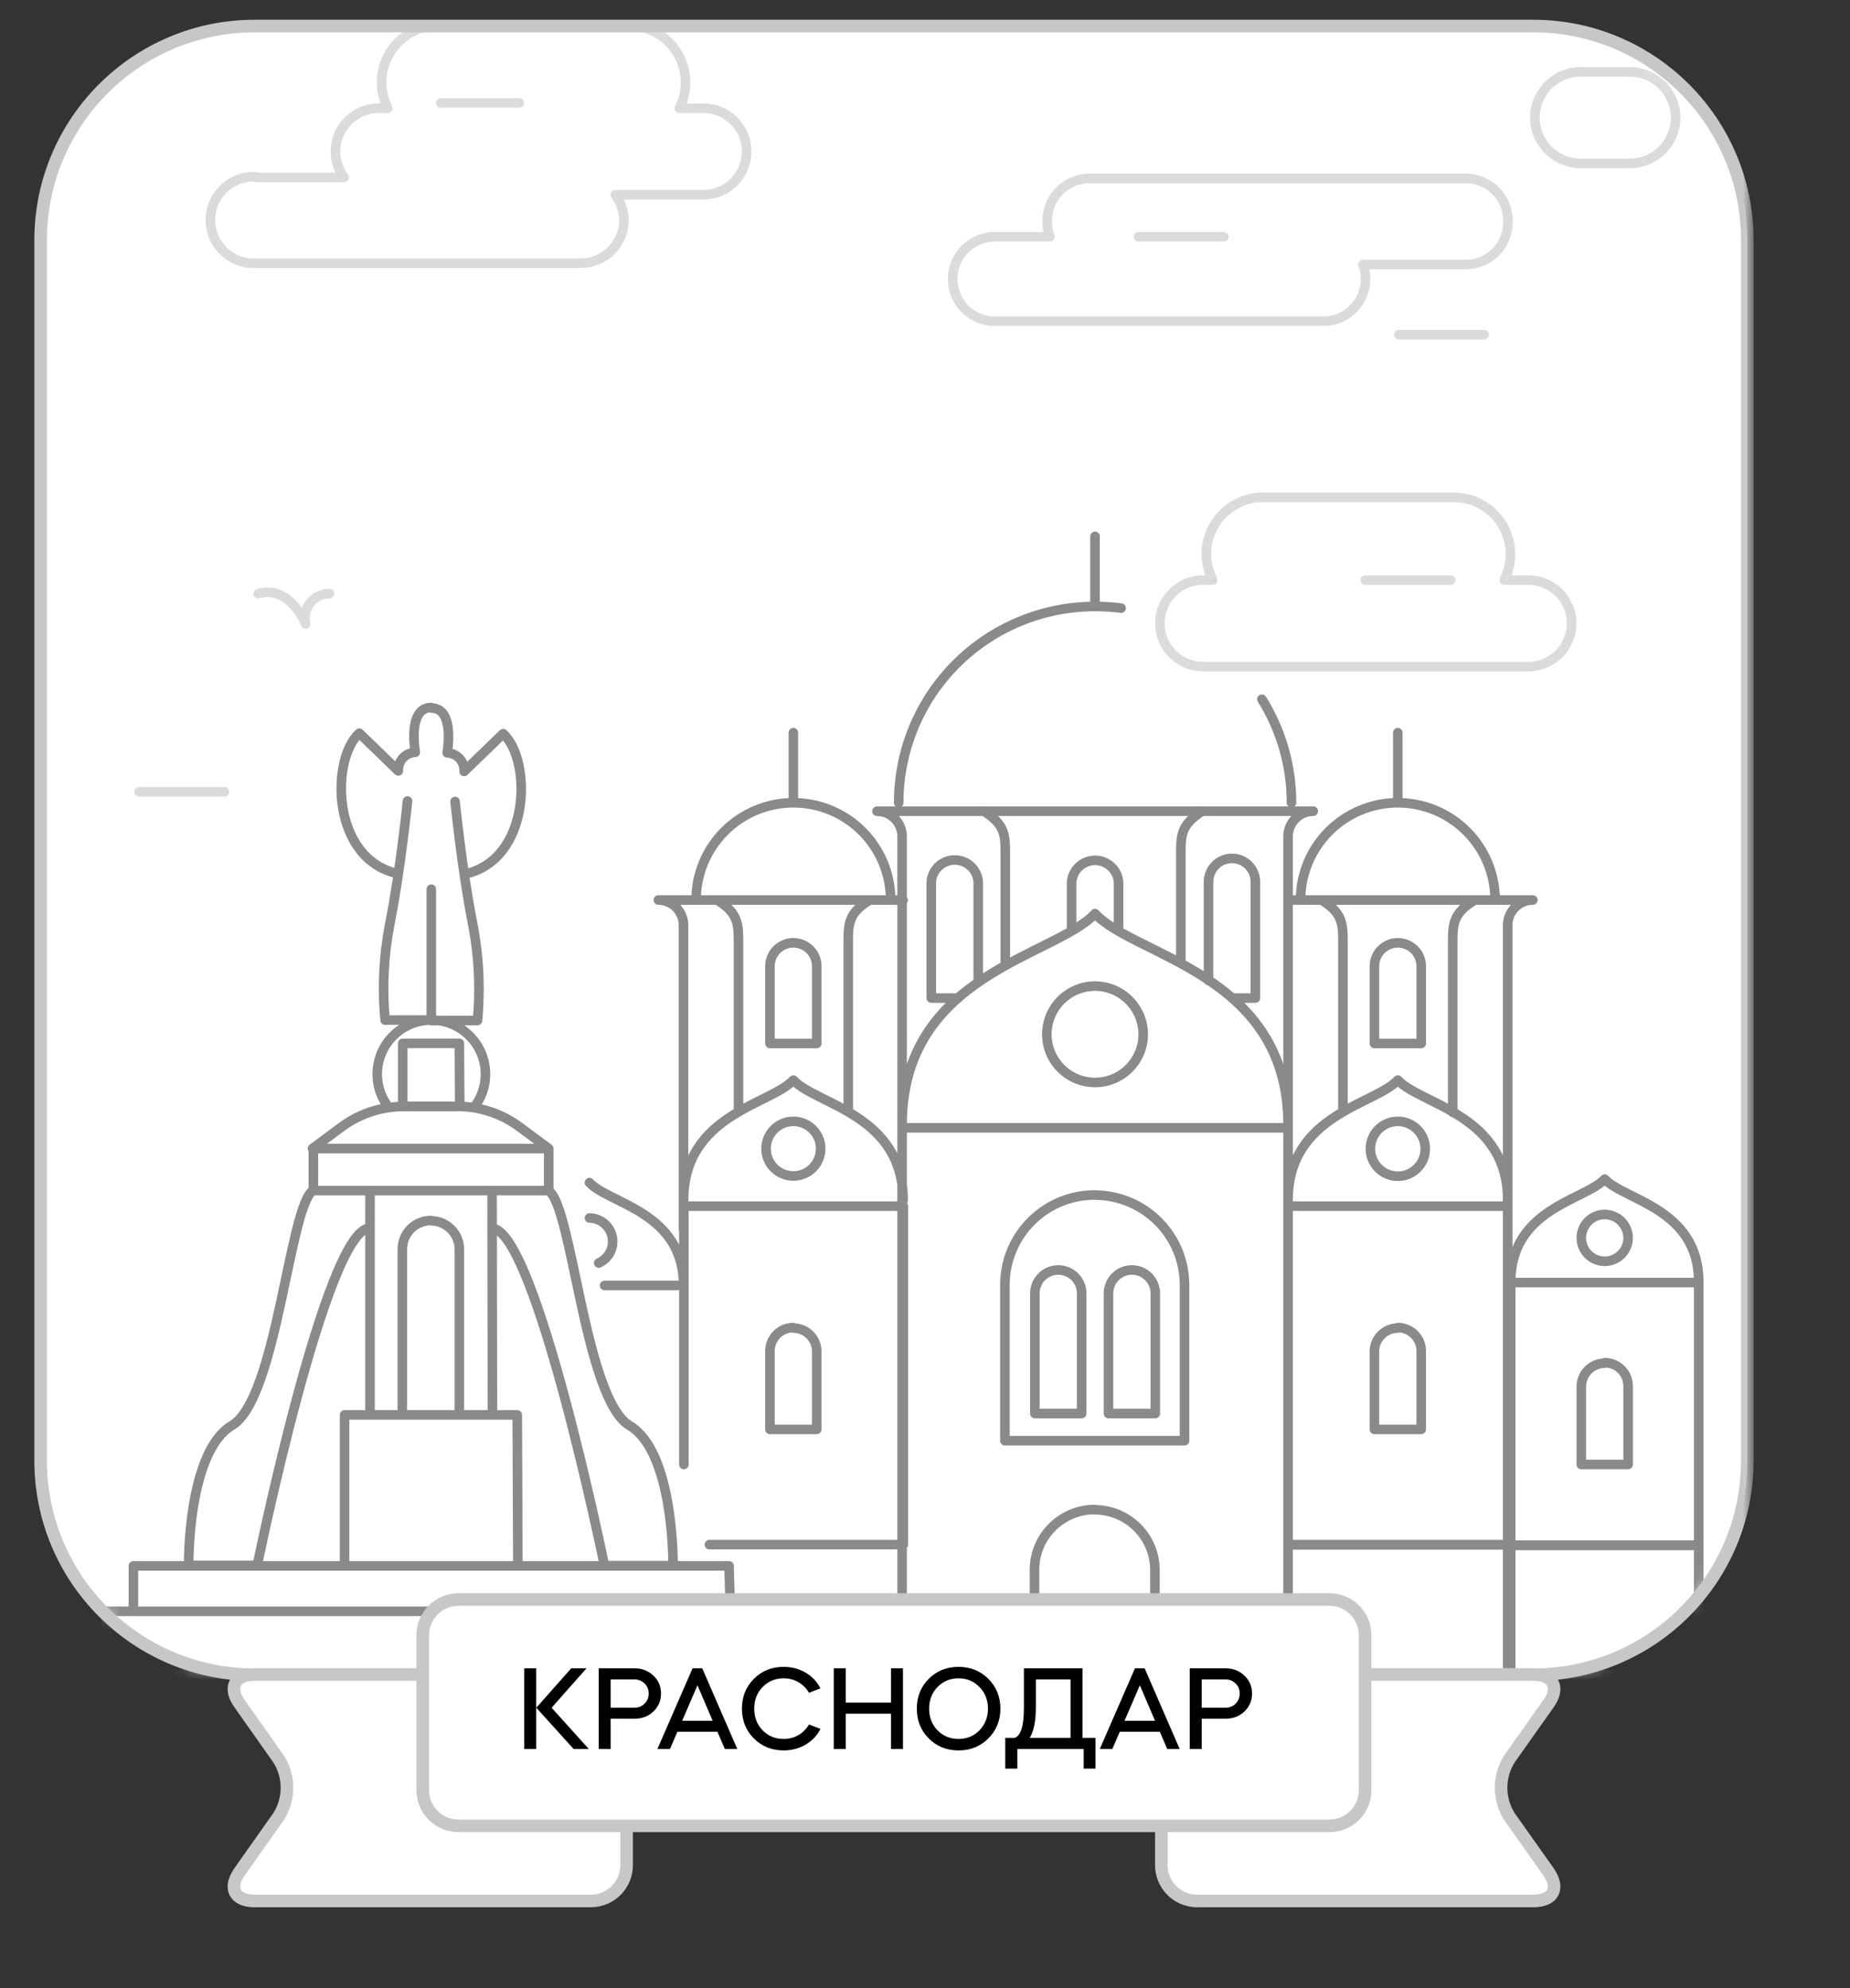
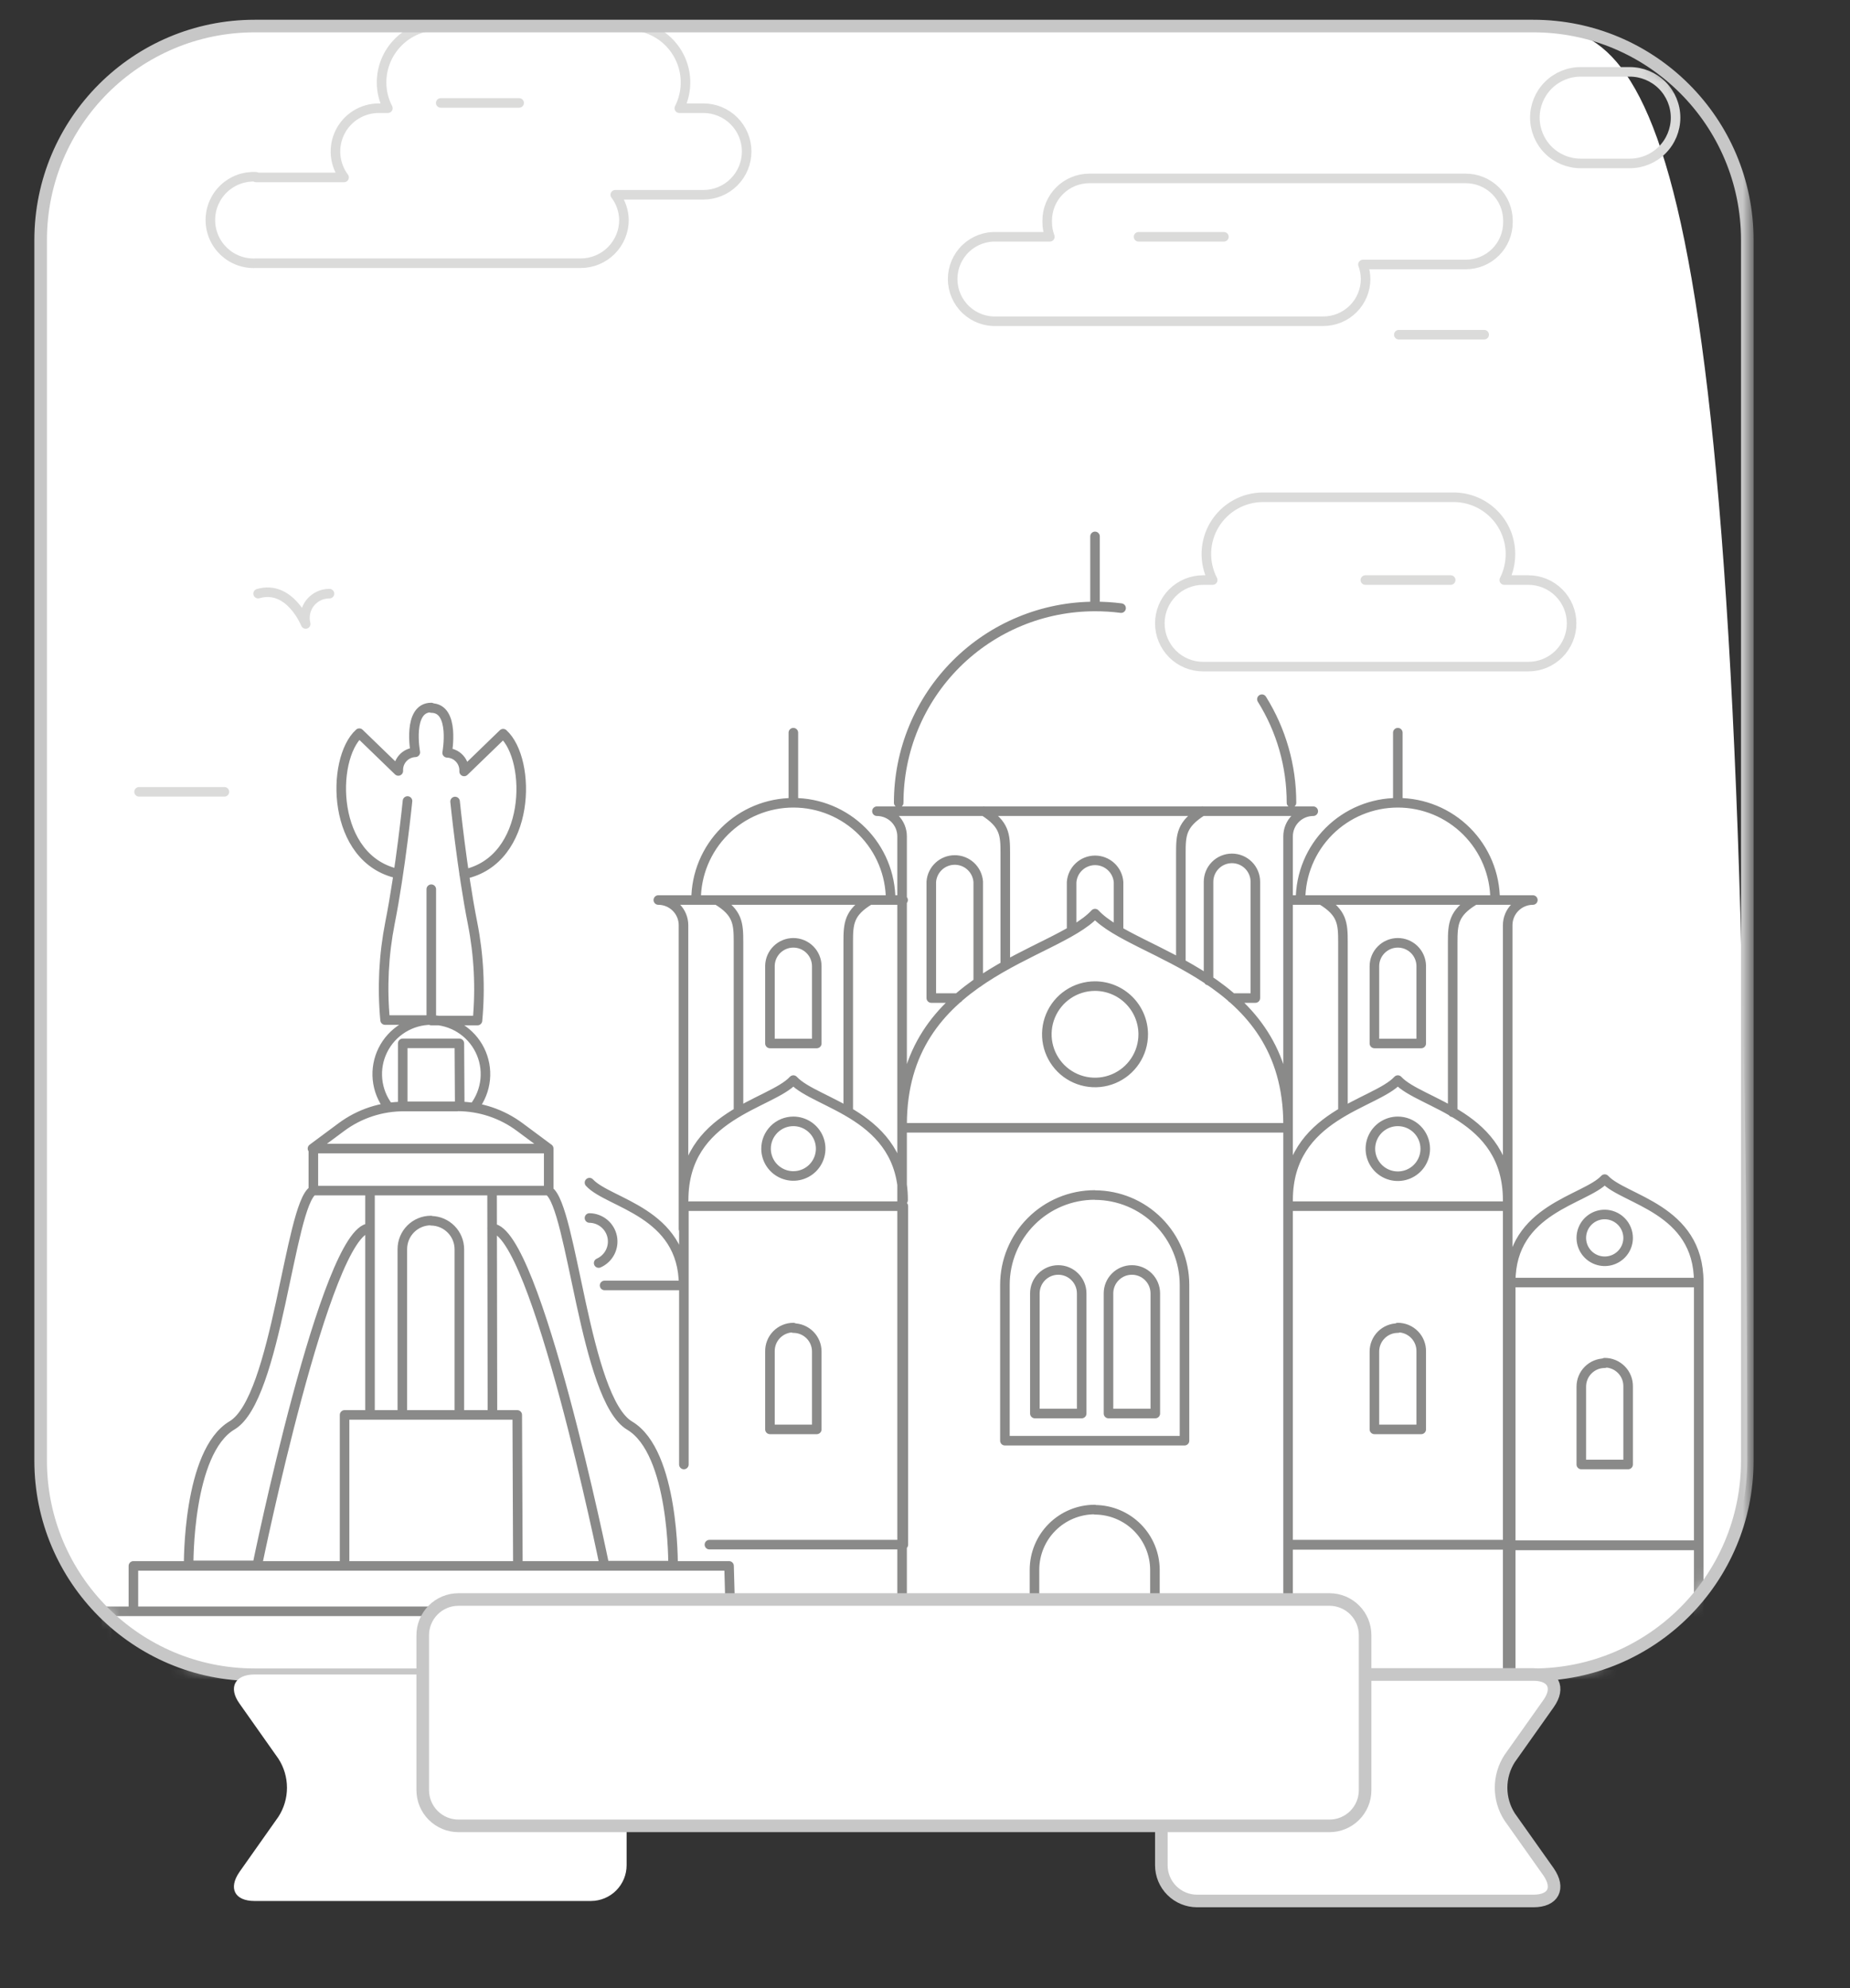
<svg xmlns="http://www.w3.org/2000/svg" width="147" height="158" viewBox="0 0 147 158" fill="none">
  <rect x="0" y="0" width="147" height="158" fill="#333333" stroke="none" />
  <g clip-path="url(#clip0_113_2908)">
    <mask id="mask0_113_2908" style="mask-type:luminance" maskUnits="userSpaceOnUse" x="-370" y="-186" width="510" height="526">
      <path d="M139.34 -186H-369.9V339.13H139.34V-186Z" fill="white" />
    </mask>
    <g mask="url(#mask0_113_2908)">
-       <path d="M121.83 2.07H20.24C10.846 2.07 3.23 9.685 3.23 19.08V116.09C3.23 125.484 10.846 133.1 20.24 133.1H121.83C131.224 133.1 138.84 125.484 138.84 116.09V19.08C138.84 9.685 131.224 2.07 121.83 2.07Z" fill="white" />
+       <path d="M121.83 2.07H20.24C10.846 2.07 3.23 9.685 3.23 19.08V116.09C3.23 125.484 10.846 133.1 20.24 133.1H121.83C131.224 133.1 138.84 125.484 138.84 116.09C138.84 9.685 131.224 2.07 121.83 2.07Z" fill="white" />
    </g>
    <mask id="mask1_113_2908" style="mask-type:luminance" maskUnits="userSpaceOnUse" x="3" y="2" width="136" height="132">
      <path d="M121.83 2.07H20.24C10.846 2.07 3.23 9.685 3.23 19.08V116.09C3.23 125.484 10.846 133.1 20.24 133.1H121.83C131.224 133.1 138.84 125.484 138.84 116.09V19.08C138.84 9.685 131.224 2.07 121.83 2.07Z" fill="white" />
    </mask>
    <g mask="url(#mask1_113_2908)">
      <path d="M69.11 71.53C67.44 72.53 67.4 73.41 67.4 74.89V88.37M56.97 71.53C58.64 72.53 58.68 73.41 58.68 74.89V88.37M63.04 58.23V63.8M63.04 63.8C65.09 63.8 67.056 64.614 68.506 66.064C69.956 67.514 70.77 69.48 70.77 71.53M63.04 63.8C60.99 63.8 59.024 64.614 57.574 66.064C56.124 67.514 55.31 69.48 55.31 71.53M54.31 97.68V73.53C54.31 72.999 54.099 72.491 53.724 72.116C53.349 71.741 52.84 71.53 52.31 71.53H71.76M71.76 95.38C71.76 88.56 64.84 87.79 63.04 85.84C61.24 87.79 54.32 88.56 54.32 95.38M47.57 100.38C47.96 100.207 48.279 99.907 48.475 99.528C48.671 99.149 48.731 98.714 48.646 98.296C48.561 97.878 48.335 97.502 48.007 97.23C47.678 96.958 47.267 96.806 46.84 96.8M46.84 93.99C48.38 95.66 54.32 96.32 54.32 102.16M48.04 102.16H54.34V115.53M54.34 116.39V95.86H71.78V122.76H56.37M105 71.53C106.67 72.53 106.71 73.41 106.71 74.89V88.37M78.17 64.46C79.84 65.52 79.88 66.34 79.88 67.82V76.56M95.54 64.46C93.87 65.52 93.83 66.34 93.83 67.82V76.56M117.14 71.56C115.48 72.56 115.43 73.44 115.43 74.92V88.4M87.01 42.63V48.2M87.01 48.2C84.961 48.199 82.932 48.601 81.038 49.385C79.145 50.168 77.425 51.317 75.976 52.766C74.527 54.215 73.378 55.935 72.595 57.828C71.811 59.722 71.409 61.751 71.41 63.8M87.01 48.2C87.702 48.198 88.394 48.241 89.08 48.33M100.27 55.57C101.81 58.038 102.625 60.89 102.62 63.8M111.07 58.23V63.8M111.07 63.8C109.02 63.8 107.054 64.614 105.604 66.064C104.154 67.514 103.34 69.48 103.34 71.53M111.07 63.8C113.12 63.8 115.086 64.614 116.536 66.064C117.986 67.514 118.8 69.48 118.8 71.53M119.8 97.68V73.53C119.8 72.999 120.011 72.491 120.386 72.116C120.761 71.741 121.27 71.53 121.8 71.53H102.35M102.35 90.61V66.47C102.35 65.939 102.561 65.431 102.936 65.056C103.311 64.681 103.82 64.47 104.35 64.47H69.68C70.21 64.47 70.719 64.681 71.094 65.056C71.469 65.431 71.68 65.939 71.68 66.47V90.61M71.68 89.38C71.68 77.38 83.85 76.03 87.01 72.61C90.17 76.03 102.35 77.38 102.35 89.38M102.35 95.38C102.35 88.56 109.28 87.79 111.07 85.84C112.87 87.79 119.8 88.56 119.8 95.38M120.04 101.88C120.04 96.04 125.97 95.38 127.51 93.71C129.05 95.38 134.98 96.04 134.98 101.88M77.73 78.08V70.08C77.695 69.609 77.484 69.168 77.138 68.847C76.792 68.525 76.337 68.347 75.865 68.347C75.393 68.347 74.938 68.525 74.592 68.847C74.246 69.168 74.034 69.609 74 70.08V79.32H76.14M97.89 79.32H99.75V70.08C99.75 69.587 99.554 69.114 99.205 68.765C98.856 68.416 98.383 68.22 97.89 68.22C97.397 68.22 96.924 68.416 96.575 68.765C96.226 69.114 96.03 69.587 96.03 70.08V77.93M88.88 73.8V70.11C88.846 69.639 88.634 69.198 88.288 68.877C87.942 68.555 87.487 68.376 87.015 68.376C86.543 68.376 86.088 68.555 85.742 68.877C85.396 69.198 85.184 69.639 85.15 70.11V73.8M102.35 133.07V122.78H119.8V133.07H102.35ZM102.35 133.07H71.68V89.63H102.35V133.07ZM36.88 69.48C42.22 68.36 42.27 60.38 39.98 58.31L36.88 61.31C36.891 61.123 36.864 60.937 36.802 60.761C36.739 60.585 36.642 60.423 36.517 60.286C36.391 60.148 36.239 60.036 36.069 59.958C35.9 59.88 35.717 59.836 35.53 59.83C35.53 59.83 36.19 56.27 34.27 56.27M34.27 70.71V81.11H37.94C38.182 78.528 38.05 75.924 37.55 73.38C36.71 69.15 36.16 63.7 36.16 63.7M31.65 69.44C26.31 68.32 26.26 60.34 28.55 58.27L31.65 61.27C31.639 61.084 31.666 60.897 31.728 60.721C31.791 60.545 31.887 60.383 32.013 60.246C32.139 60.108 32.291 59.996 32.461 59.918C32.63 59.84 32.813 59.796 33 59.79C33 59.79 32.34 56.23 34.27 56.23M34.27 70.67V81.07H30.6C30.358 78.488 30.489 75.884 30.99 73.34C31.83 69.11 32.38 63.66 32.38 63.66M37.69 87.98C38.177 87.343 38.477 86.582 38.555 85.784C38.633 84.986 38.486 84.181 38.13 83.462C37.775 82.743 37.226 82.138 36.544 81.715C35.863 81.291 35.077 81.067 34.275 81.067C33.473 81.067 32.687 81.291 32.005 81.715C31.324 82.138 30.775 82.743 30.42 83.462C30.064 84.181 29.917 84.986 29.995 85.784C30.073 86.582 30.373 87.343 30.86 87.98M43.6 94.64C45.47 95.84 46.47 111.19 50.03 113.3C53.59 115.41 53.48 124.43 53.48 124.43H48.03C48.03 124.43 42.57 97.73 39.1 97.62M24.87 94.62C23 95.82 22 111.17 18.44 113.28C14.88 115.39 14.99 124.41 14.99 124.41H20.44C20.44 124.41 25.9 97.71 29.37 97.6M43.6 91.28H24.83L27.12 89.58C28.564 88.505 30.319 87.929 32.12 87.94H36.35L36.38 87.93C38.158 87.937 39.886 88.516 41.31 89.58L43.6 91.28ZM43.6 91.28H24.9V94.62H43.6V91.28ZM60.87 91.3C60.872 91.729 61.001 92.147 61.24 92.503C61.48 92.858 61.82 93.135 62.217 93.297C62.613 93.46 63.049 93.502 63.469 93.417C63.89 93.332 64.275 93.125 64.578 92.821C64.88 92.517 65.086 92.13 65.169 91.71C65.252 91.289 65.208 90.853 65.044 90.457C64.879 90.061 64.601 89.723 64.245 89.485C63.888 89.247 63.469 89.12 63.04 89.12C62.754 89.12 62.471 89.176 62.207 89.286C61.943 89.396 61.704 89.556 61.502 89.759C61.3 89.962 61.141 90.202 61.032 90.466C60.924 90.731 60.869 91.014 60.87 91.3ZM63.04 74.93C63.533 74.93 64.006 75.126 64.355 75.475C64.704 75.823 64.9 76.297 64.9 76.79V82.93H61.18V76.74C61.193 76.255 61.395 75.795 61.742 75.457C62.09 75.119 62.555 74.93 63.04 74.93ZM63.04 105.55C63.533 105.55 64.006 105.746 64.355 106.095C64.704 106.443 64.9 106.917 64.9 107.41V113.6H61.18V107.41C61.175 107.162 61.219 106.916 61.31 106.686C61.401 106.455 61.537 106.246 61.71 106.069C61.884 105.892 62.09 105.751 62.319 105.655C62.547 105.559 62.792 105.51 63.04 105.51V105.55ZM90.84 82.19C90.842 82.948 90.619 83.689 90.199 84.32C89.78 84.952 89.182 85.444 88.483 85.735C87.783 86.027 87.013 86.104 86.269 85.957C85.525 85.811 84.842 85.447 84.305 84.912C83.769 84.376 83.403 83.694 83.254 82.951C83.106 82.207 83.181 81.437 83.471 80.737C83.76 80.036 84.251 79.437 84.881 79.016C85.511 78.595 86.252 78.37 87.01 78.37C88.023 78.373 88.994 78.775 89.712 79.491C90.429 80.207 90.835 81.177 90.84 82.19ZM113.25 91.3C113.25 91.731 113.122 92.153 112.883 92.511C112.643 92.87 112.303 93.149 111.904 93.314C111.506 93.479 111.068 93.522 110.645 93.438C110.222 93.354 109.833 93.146 109.529 92.841C109.224 92.537 109.016 92.148 108.932 91.725C108.848 91.302 108.891 90.864 109.056 90.466C109.221 90.067 109.5 89.727 109.859 89.487C110.217 89.248 110.639 89.12 111.07 89.12C111.648 89.12 112.203 89.35 112.611 89.758C113.02 90.167 113.25 90.722 113.25 91.3ZM129.37 98.38C129.37 98.748 129.261 99.107 129.057 99.413C128.852 99.719 128.562 99.957 128.222 100.098C127.882 100.239 127.508 100.276 127.147 100.204C126.786 100.132 126.455 99.955 126.195 99.695C125.935 99.435 125.757 99.103 125.686 98.743C125.614 98.382 125.651 98.008 125.792 97.668C125.932 97.328 126.171 97.038 126.477 96.833C126.782 96.629 127.142 96.52 127.51 96.52C128.004 96.522 128.477 96.721 128.826 97.071C129.174 97.421 129.37 97.896 129.37 98.39V98.38ZM86.98 94.97C85.088 94.972 83.275 95.726 81.938 97.065C80.601 98.403 79.85 100.218 79.85 102.11V114.5H94.12V102.12C94.12 100.231 93.372 98.42 92.039 97.082C90.707 95.743 88.898 94.988 87.01 94.98L86.98 94.97ZM86.98 119.97C85.711 119.973 84.496 120.478 83.599 121.376C82.703 122.274 82.2 123.491 82.2 124.76V133.08H91.77V124.76C91.765 123.498 91.262 122.289 90.371 121.396C89.479 120.503 88.272 119.998 87.01 119.99L86.98 119.97ZM89.94 100.93C89.447 100.93 88.974 101.126 88.625 101.475C88.276 101.823 88.08 102.297 88.08 102.79V112.34H91.8V102.79C91.8 102.297 91.604 101.823 91.255 101.475C90.906 101.126 90.433 100.93 89.94 100.93ZM84.09 100.93C83.597 100.93 83.124 101.126 82.775 101.475C82.426 101.823 82.23 102.297 82.23 102.79V112.34H85.95V102.79C85.95 102.297 85.754 101.823 85.405 101.475C85.056 101.126 84.583 100.93 84.09 100.93ZM111.07 74.93C110.577 74.93 110.104 75.126 109.755 75.475C109.406 75.823 109.21 76.297 109.21 76.79V82.93H112.93V76.74C112.917 76.255 112.715 75.795 112.368 75.457C112.02 75.119 111.555 74.93 111.07 74.93ZM111.07 105.55C110.577 105.55 110.104 105.746 109.755 106.095C109.406 106.443 109.21 106.917 109.21 107.41V113.6H112.93V107.41C112.935 107.162 112.891 106.916 112.8 106.686C112.709 106.455 112.573 106.246 112.4 106.069C112.226 105.892 112.019 105.751 111.791 105.655C111.563 105.559 111.318 105.51 111.07 105.51V105.55ZM127.51 108.34C127.017 108.34 126.544 108.536 126.195 108.885C125.846 109.233 125.65 109.707 125.65 110.2V116.39H129.37V110.2C129.375 109.952 129.331 109.706 129.24 109.476C129.149 109.245 129.013 109.036 128.84 108.859C128.666 108.682 128.459 108.541 128.231 108.445C128.003 108.349 127.758 108.3 127.51 108.3V108.34ZM134.98 101.93H120.04V122.8H134.98V101.93ZM134.98 122.82H120.04V133.11H134.98V122.82ZM119.8 95.86H102.35V122.76H119.8V95.86ZM34.24 97C33.638 97 33.061 97.239 32.635 97.665C32.209 98.09 31.97 98.668 31.97 99.27V112.45H36.5V99.29C36.5 98.695 36.266 98.123 35.849 97.699C35.432 97.274 34.865 97.03 34.27 97.02L34.24 97ZM36.5 82.92H32V87.92H36.53L36.5 82.92ZM39.1 94.62H29.4V112.45H39.13L39.1 94.62ZM41.1 112.45H27.38V124.45H41.15L41.1 112.45ZM57.93 124.45H10.6V128.06H58.03L57.93 124.45ZM60.02 128.06H8.46V133.06H60.07L60.02 128.06Z" stroke="#8A8A89" stroke-width="0.76" stroke-linecap="round" stroke-linejoin="round" />
      <path d="M26.18 47.18C25.884 47.177 25.591 47.242 25.324 47.37C25.057 47.498 24.823 47.686 24.64 47.919C24.458 48.152 24.331 48.424 24.27 48.714C24.21 49.003 24.216 49.303 24.29 49.59C24.29 49.59 23.03 46.44 20.51 47.18M35.02 8.18H41.25M97.25 18.82H90.47M117.93 26.6H111.15M17.83 62.93H11.05M115.27 46.1H108.49M4.63 133.1H137.48M129.46 5.71H125.6C124.634 5.71 123.709 6.094 123.026 6.776C122.343 7.459 121.96 8.385 121.96 9.35C121.96 10.315 122.343 11.241 123.026 11.924C123.709 12.607 124.634 12.99 125.6 12.99H129.5C130.465 12.99 131.391 12.607 132.074 11.924C132.756 11.241 133.14 10.315 133.14 9.35C133.14 8.385 132.756 7.459 132.074 6.776C131.391 6.094 130.465 5.71 129.5 5.71H129.46ZM116.46 14.18H86.56C86.12 14.18 85.684 14.267 85.278 14.435C84.871 14.603 84.502 14.85 84.191 15.161C83.88 15.472 83.633 15.842 83.465 16.248C83.296 16.654 83.21 17.09 83.21 17.53V17.67C83.212 18.063 83.283 18.452 83.42 18.82H79.24C78.784 18.795 78.328 18.863 77.899 19.021C77.47 19.178 77.078 19.421 76.746 19.735C76.415 20.049 76.151 20.427 75.97 20.847C75.79 21.267 75.697 21.718 75.697 22.175C75.697 22.632 75.79 23.084 75.97 23.503C76.151 23.922 76.415 24.301 76.746 24.615C77.078 24.929 77.47 25.172 77.899 25.329C78.328 25.487 78.784 25.555 79.24 25.53H105.15C106.039 25.53 106.892 25.177 107.522 24.549C108.152 23.922 108.507 23.069 108.51 22.18C108.508 21.784 108.437 21.392 108.3 21.02H116.46C116.901 21.021 117.337 20.936 117.745 20.768C118.153 20.6 118.523 20.354 118.835 20.042C119.147 19.731 119.395 19.361 119.564 18.954C119.733 18.547 119.82 18.111 119.82 17.67V17.53C119.82 17.088 119.732 16.649 119.562 16.241C119.392 15.833 119.142 15.462 118.828 15.15C118.514 14.839 118.141 14.593 117.731 14.426C117.321 14.26 116.882 14.176 116.44 14.18H116.46ZM20.34 14.1H27.34C26.958 13.589 26.725 12.982 26.669 12.347C26.612 11.711 26.733 11.072 27.018 10.502C27.303 9.931 27.742 9.451 28.284 9.115C28.827 8.779 29.452 8.601 30.09 8.6H30.82C30.491 7.967 30.319 7.264 30.32 6.55C30.32 5.35 30.796 4.2 31.643 3.35C32.49 2.501 33.64 2.023 34.84 2.02H49.98C50.751 2.027 51.508 2.23 52.178 2.611C52.849 2.992 53.411 3.538 53.811 4.197C54.212 4.856 54.438 5.606 54.467 6.377C54.497 7.147 54.329 7.912 53.98 8.6H55.89C56.802 8.6 57.677 8.962 58.322 9.608C58.968 10.253 59.33 11.128 59.33 12.04C59.33 12.952 58.968 13.827 58.322 14.473C57.677 15.118 56.802 15.48 55.89 15.48H48.89C49.327 16.056 49.568 16.757 49.58 17.48C49.58 18.392 49.218 19.267 48.572 19.913C47.927 20.558 47.052 20.92 46.14 20.92H20.34C19.873 20.945 19.406 20.875 18.968 20.714C18.529 20.553 18.128 20.304 17.788 19.982C17.449 19.661 17.179 19.273 16.994 18.844C16.81 18.415 16.715 17.952 16.715 17.485C16.715 17.018 16.81 16.555 16.994 16.126C17.179 15.697 17.449 15.309 17.788 14.988C18.128 14.666 18.529 14.418 18.968 14.256C19.406 14.095 19.873 14.025 20.34 14.05V14.1ZM95.63 46.1H96.36C96.005 45.413 95.833 44.646 95.859 43.874C95.886 43.101 96.111 42.348 96.513 41.687C96.915 41.027 97.479 40.48 98.153 40.101C98.827 39.721 99.587 39.521 100.36 39.52H115.5C116.699 39.52 117.848 39.996 118.696 40.844C119.544 41.692 120.02 42.841 120.02 44.04C120.019 44.755 119.851 45.461 119.53 46.1H121.44C122.352 46.1 123.227 46.462 123.872 47.108C124.517 47.753 124.88 48.628 124.88 49.54C124.88 50.452 124.517 51.327 123.872 51.972C123.227 52.618 122.352 52.98 121.44 52.98H95.6C94.688 52.98 93.813 52.618 93.167 51.972C92.522 51.327 92.16 50.452 92.16 49.54C92.16 48.628 92.522 47.753 93.167 47.108C93.813 46.462 94.688 46.1 95.6 46.1H95.63Z" stroke="#DBDBDA" stroke-width="0.76" stroke-linecap="round" stroke-linejoin="round" />
    </g>
    <mask id="mask2_113_2908" style="mask-type:luminance" maskUnits="userSpaceOnUse" x="-370" y="-186" width="510" height="526">
      <path d="M139.34 -186H-369.9V339.13H139.34V-186Z" fill="white" />
    </mask>
    <g mask="url(#mask2_113_2908)">
      <path d="M121.83 2.07H20.24C10.846 2.07 3.23 9.685 3.23 19.08V116.09C3.23 125.484 10.846 133.1 20.24 133.1H121.83C131.224 133.1 138.84 125.484 138.84 116.09V19.08C138.84 9.685 131.224 2.07 121.83 2.07Z" stroke="#C7C7C7" stroke-miterlimit="10" />
      <path d="M95.12 133.08C94.368 133.08 93.647 133.377 93.115 133.908C92.583 134.438 92.282 135.158 92.28 135.91V148.24C92.28 148.993 92.579 149.715 93.112 150.248C93.644 150.78 94.367 151.08 95.12 151.08H121.85C123.42 151.08 123.95 150.08 123.05 148.77L119.95 144.39C119.509 143.7 119.275 142.898 119.275 142.08C119.275 141.261 119.509 140.459 119.95 139.77L123.05 135.39C123.95 134.12 123.42 133.08 121.85 133.08H95.12Z" fill="white" />
      <path d="M95.12 133.08C94.368 133.08 93.647 133.377 93.115 133.908C92.583 134.438 92.282 135.158 92.28 135.91V148.24C92.28 148.993 92.579 149.715 93.112 150.248C93.644 150.78 94.367 151.08 95.12 151.08H121.85C123.42 151.08 123.95 150.08 123.05 148.77L119.95 144.39C119.509 143.7 119.275 142.898 119.275 142.08C119.275 141.261 119.509 140.459 119.95 139.77L123.05 135.39C123.95 134.12 123.42 133.08 121.85 133.08H95.12Z" stroke="#C7C7C7" stroke-miterlimit="10" />
      <path d="M46.96 133.08C47.711 133.08 48.43 133.378 48.961 133.908C49.492 134.439 49.79 135.159 49.79 135.91V148.24C49.79 148.991 49.492 149.712 48.962 150.244C48.431 150.777 47.712 151.077 46.96 151.08H20.22C18.66 151.08 18.12 150.08 19.03 148.77L22.12 144.39C22.566 143.702 22.803 142.899 22.803 142.08C22.803 141.26 22.566 140.458 22.12 139.77L19.03 135.39C18.12 134.12 18.66 133.08 20.22 133.08H46.96Z" fill="white" />
-       <path d="M46.96 133.08C47.711 133.08 48.43 133.378 48.961 133.908C49.492 134.439 49.79 135.159 49.79 135.91V148.24C49.79 148.991 49.492 149.712 48.962 150.244C48.431 150.777 47.712 151.077 46.96 151.08H20.22C18.66 151.08 18.12 150.08 19.03 148.77L22.12 144.39C22.566 143.702 22.803 142.899 22.803 142.08C22.803 141.26 22.566 140.458 22.12 139.77L19.03 135.39C18.12 134.12 18.66 133.08 20.22 133.08H46.96Z" stroke="#C7C7C7" stroke-miterlimit="10" />
      <path d="M36.43 127.12H105.64C106.391 127.12 107.111 127.418 107.641 127.949C108.172 128.479 108.47 129.199 108.47 129.95V142.28C108.47 143.03 108.172 143.75 107.641 144.281C107.111 144.811 106.391 145.11 105.64 145.11H36.43C35.677 145.11 34.955 144.81 34.422 144.278C33.889 143.745 33.59 143.023 33.59 142.27V130C33.585 129.623 33.654 129.25 33.795 128.901C33.935 128.551 34.143 128.234 34.408 127.966C34.672 127.698 34.987 127.485 35.334 127.34C35.681 127.194 36.054 127.12 36.43 127.12Z" fill="white" />
      <path d="M36.43 127.12H105.64C106.391 127.12 107.111 127.418 107.641 127.949C108.172 128.479 108.47 129.199 108.47 129.95V142.28C108.47 143.03 108.172 143.75 107.641 144.281C107.111 144.811 106.391 145.11 105.64 145.11H36.43C35.677 145.11 34.955 144.81 34.422 144.278C33.889 143.745 33.59 143.023 33.59 142.27V130C33.585 129.623 33.654 129.25 33.795 128.901C33.935 128.551 34.143 128.234 34.408 127.966C34.672 127.698 34.987 127.485 35.334 127.34C35.681 127.194 36.054 127.12 36.43 127.12Z" stroke="#C7C7C7" stroke-miterlimit="10" />
    </g>
-     <path d="M46.785 139H45.579L42.615 135.722L45.389 132.587H46.605L43.831 135.722L46.785 139ZM41.656 139V132.587H42.605V139H41.656ZM48.524 136.596V139H47.574V132.587H50.405C51.007 132.587 51.511 132.781 51.916 133.167C52.321 133.547 52.524 134.022 52.524 134.592C52.524 135.162 52.321 135.64 51.916 136.026C51.511 136.406 51.007 136.596 50.405 136.596H48.524ZM50.405 133.471H48.524V135.722H50.405C50.728 135.722 50.998 135.615 51.213 135.399C51.435 135.184 51.545 134.915 51.545 134.592C51.545 134.269 51.435 134.003 51.213 133.794C50.998 133.579 50.728 133.471 50.405 133.471ZM53.236 139H52.238L55.031 132.587H55.8L58.584 139H57.596L57.007 137.632H53.825L53.236 139ZM56.627 136.758L55.42 133.936L54.205 136.758H56.627ZM58.953 135.798C58.953 134.848 59.269 134.057 59.903 133.423C60.536 132.79 61.325 132.473 62.268 132.473C62.908 132.473 63.487 132.625 64.007 132.929C64.526 133.233 64.922 133.651 65.194 134.183L64.282 134.535C64.073 134.174 63.791 133.892 63.437 133.689C63.088 133.487 62.699 133.385 62.268 133.385C61.597 133.385 61.039 133.617 60.596 134.079C60.153 134.529 59.931 135.102 59.931 135.798C59.931 136.482 60.153 137.056 60.596 137.518C61.046 137.974 61.603 138.202 62.268 138.202C62.699 138.202 63.088 138.101 63.437 137.898C63.791 137.695 64.073 137.413 64.282 137.052L65.194 137.404C64.922 137.936 64.526 138.354 64.007 138.658C63.487 138.962 62.908 139.114 62.268 139.114C61.325 139.114 60.536 138.797 59.903 138.164C59.269 137.531 58.953 136.742 58.953 135.798ZM67.2 139H66.25V132.587H67.2V135.314H70.8V132.587H71.75V139H70.8V136.197H67.2V139ZM72.85 135.798C72.85 134.848 73.167 134.057 73.8 133.423C74.433 132.79 75.222 132.473 76.166 132.473C77.109 132.473 77.898 132.79 78.531 133.423C79.171 134.063 79.491 134.855 79.491 135.798C79.491 136.736 79.171 137.524 78.531 138.164C77.898 138.797 77.109 139.114 76.166 139.114C75.222 139.114 74.433 138.797 73.8 138.164C73.167 137.531 72.85 136.742 72.85 135.798ZM73.829 135.798C73.829 136.482 74.05 137.056 74.494 137.518C74.943 137.974 75.501 138.202 76.166 138.202C76.824 138.202 77.378 137.974 77.828 137.518C78.278 137.049 78.503 136.476 78.503 135.798C78.503 135.114 78.278 134.541 77.828 134.079C77.385 133.617 76.831 133.385 76.166 133.385C75.494 133.385 74.937 133.617 74.494 134.079C74.05 134.529 73.829 135.102 73.829 135.798ZM80.836 139V140.558H79.877V138.116H80.618C81.112 137.958 81.359 137.163 81.359 135.732V132.587H86.014V138.116H87.049V140.558H86.109V139H80.836ZM81.824 138.116H85.064V133.471H82.309V135.694C82.309 136.771 82.147 137.578 81.824 138.116ZM88.387 139H87.39L90.183 132.587H90.952L93.736 139H92.748L92.159 137.632H88.976L88.387 139ZM91.779 136.758L90.572 133.936L89.356 136.758H91.779ZM95.486 136.596V139H94.536V132.587H97.367C97.969 132.587 98.472 132.781 98.878 133.167C99.283 133.547 99.486 134.022 99.486 134.592C99.486 135.162 99.283 135.64 98.878 136.026C98.472 136.406 97.969 136.596 97.367 136.596H95.486ZM97.367 133.471H95.486V135.722H97.367C97.69 135.722 97.96 135.615 98.175 135.399C98.397 135.184 98.507 134.915 98.507 134.592C98.507 134.269 98.397 134.003 98.175 133.794C97.96 133.579 97.69 133.471 97.367 133.471Z" fill="black" />
  </g>
  <defs>
    <clipPath id="clip0_113_2908">
      <rect width="147" height="158" fill="white" />
    </clipPath>
  </defs>
</svg>